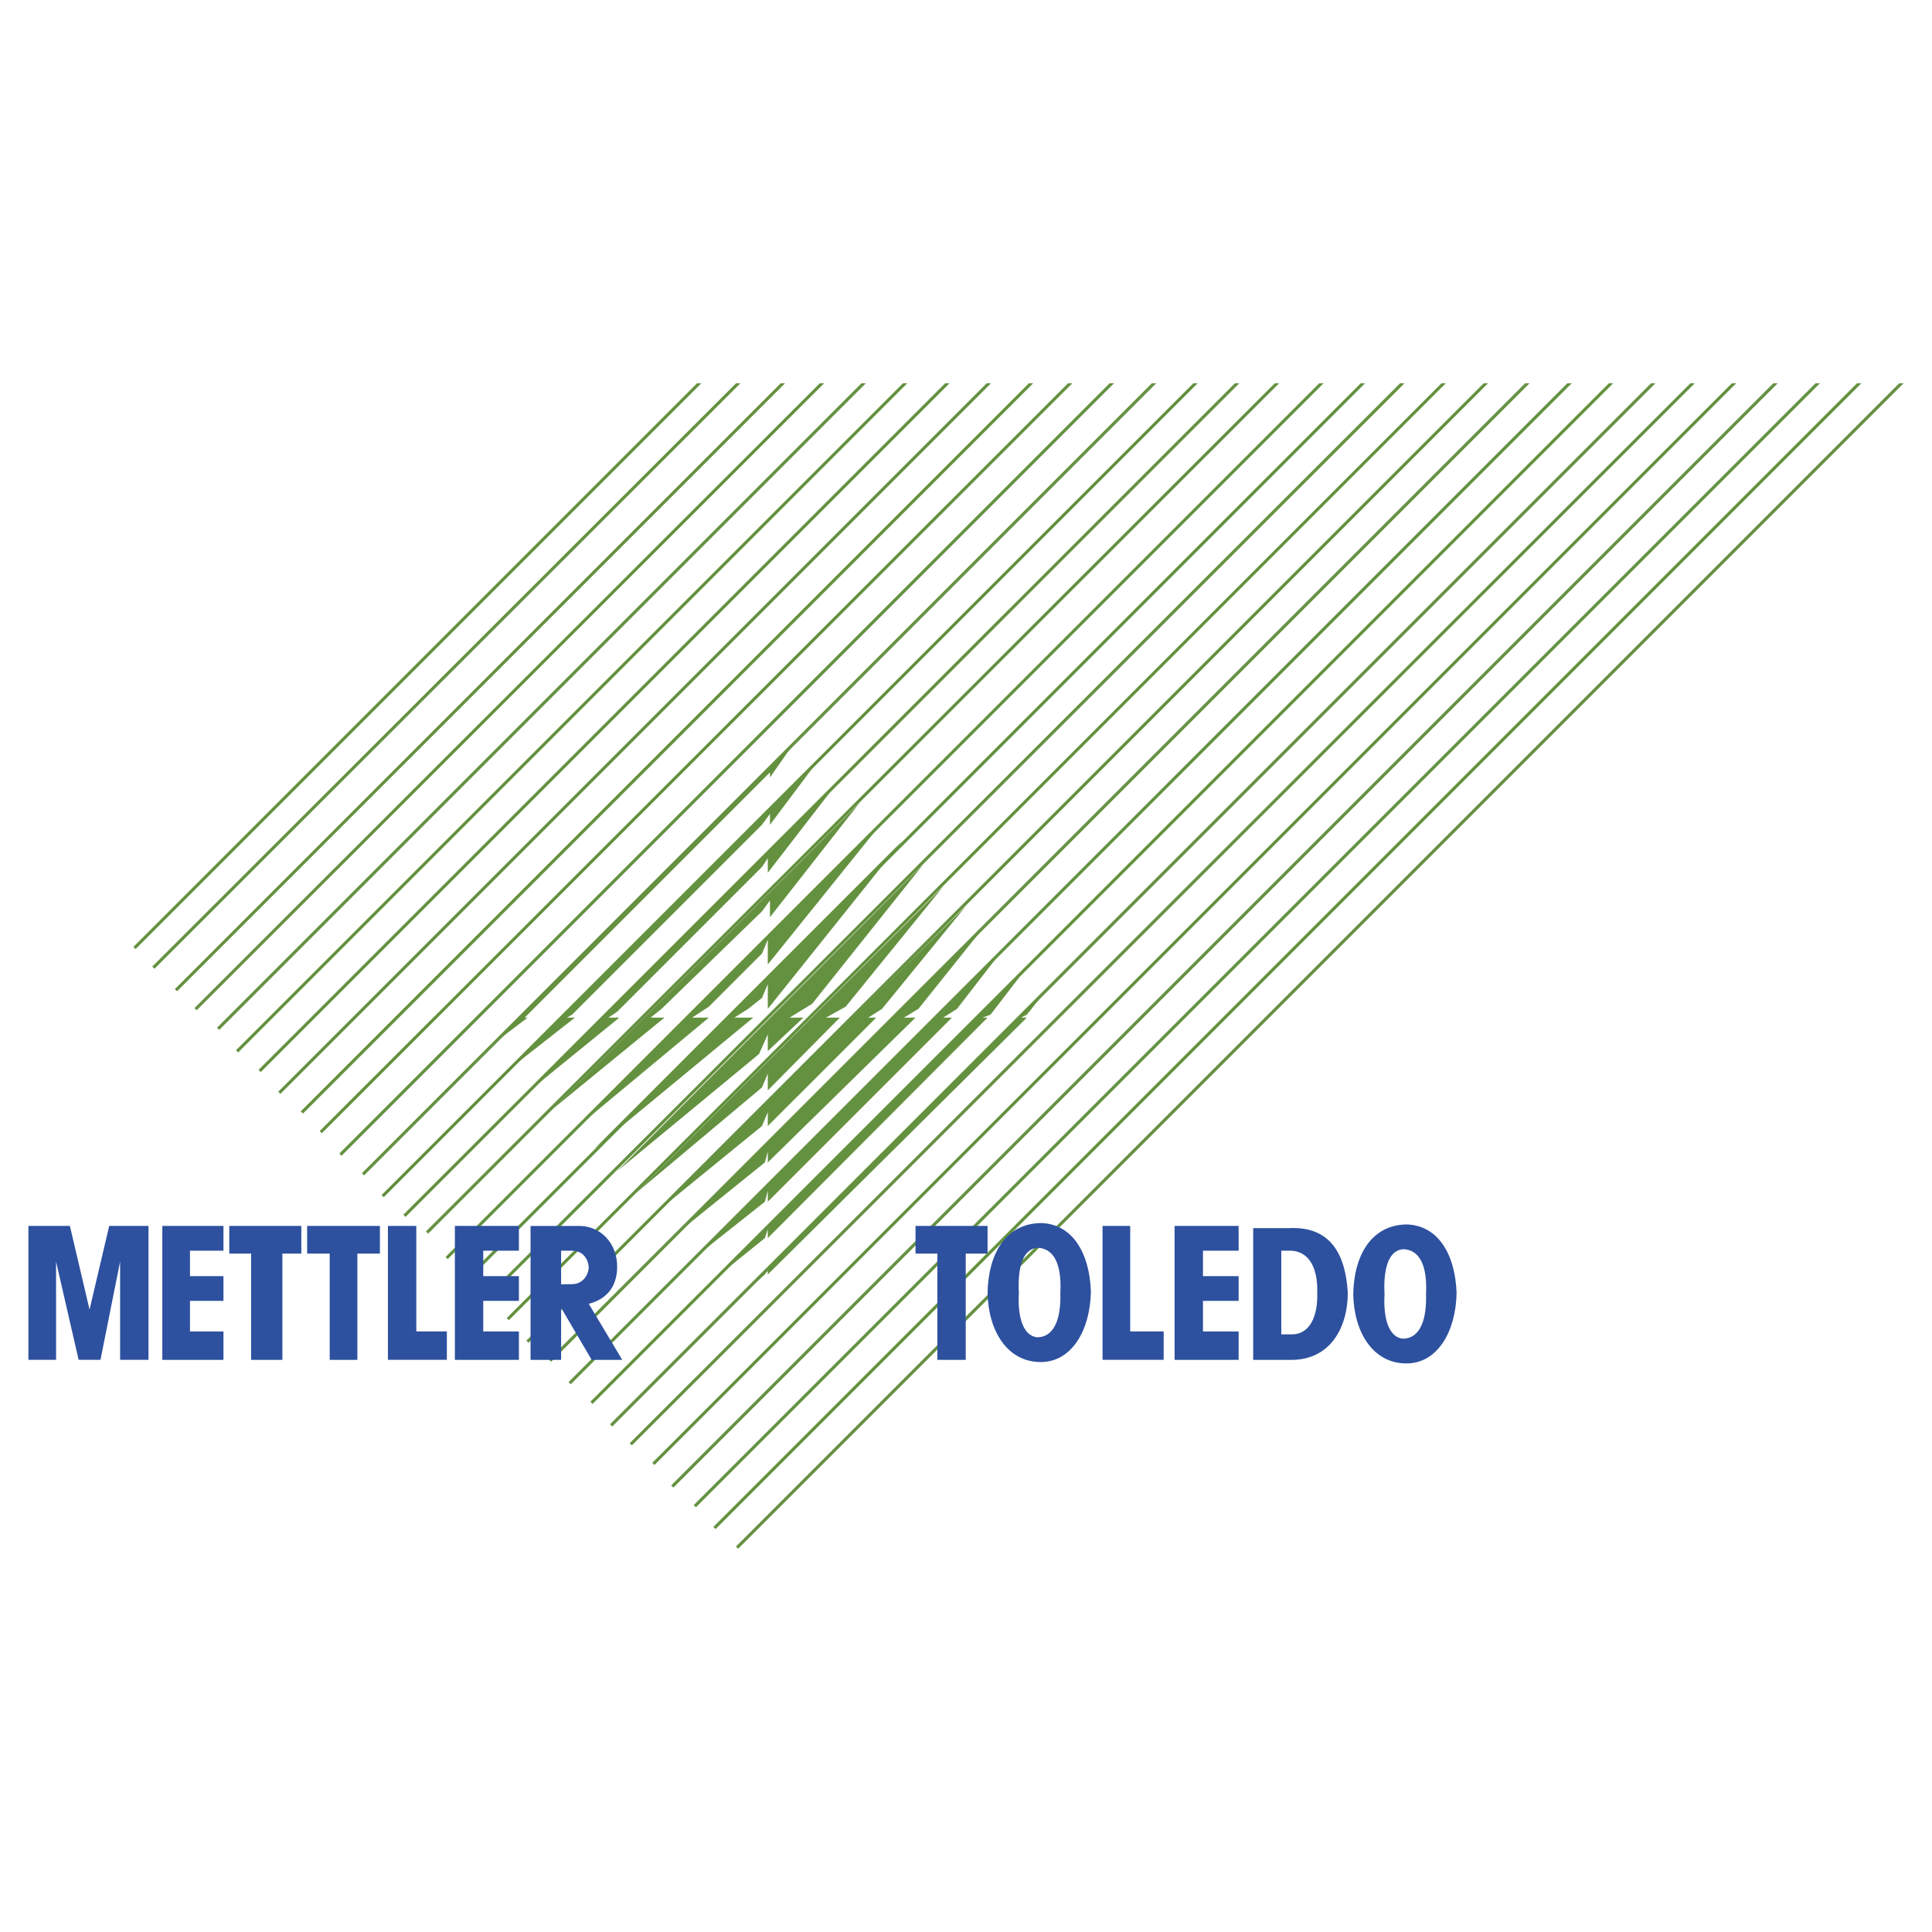
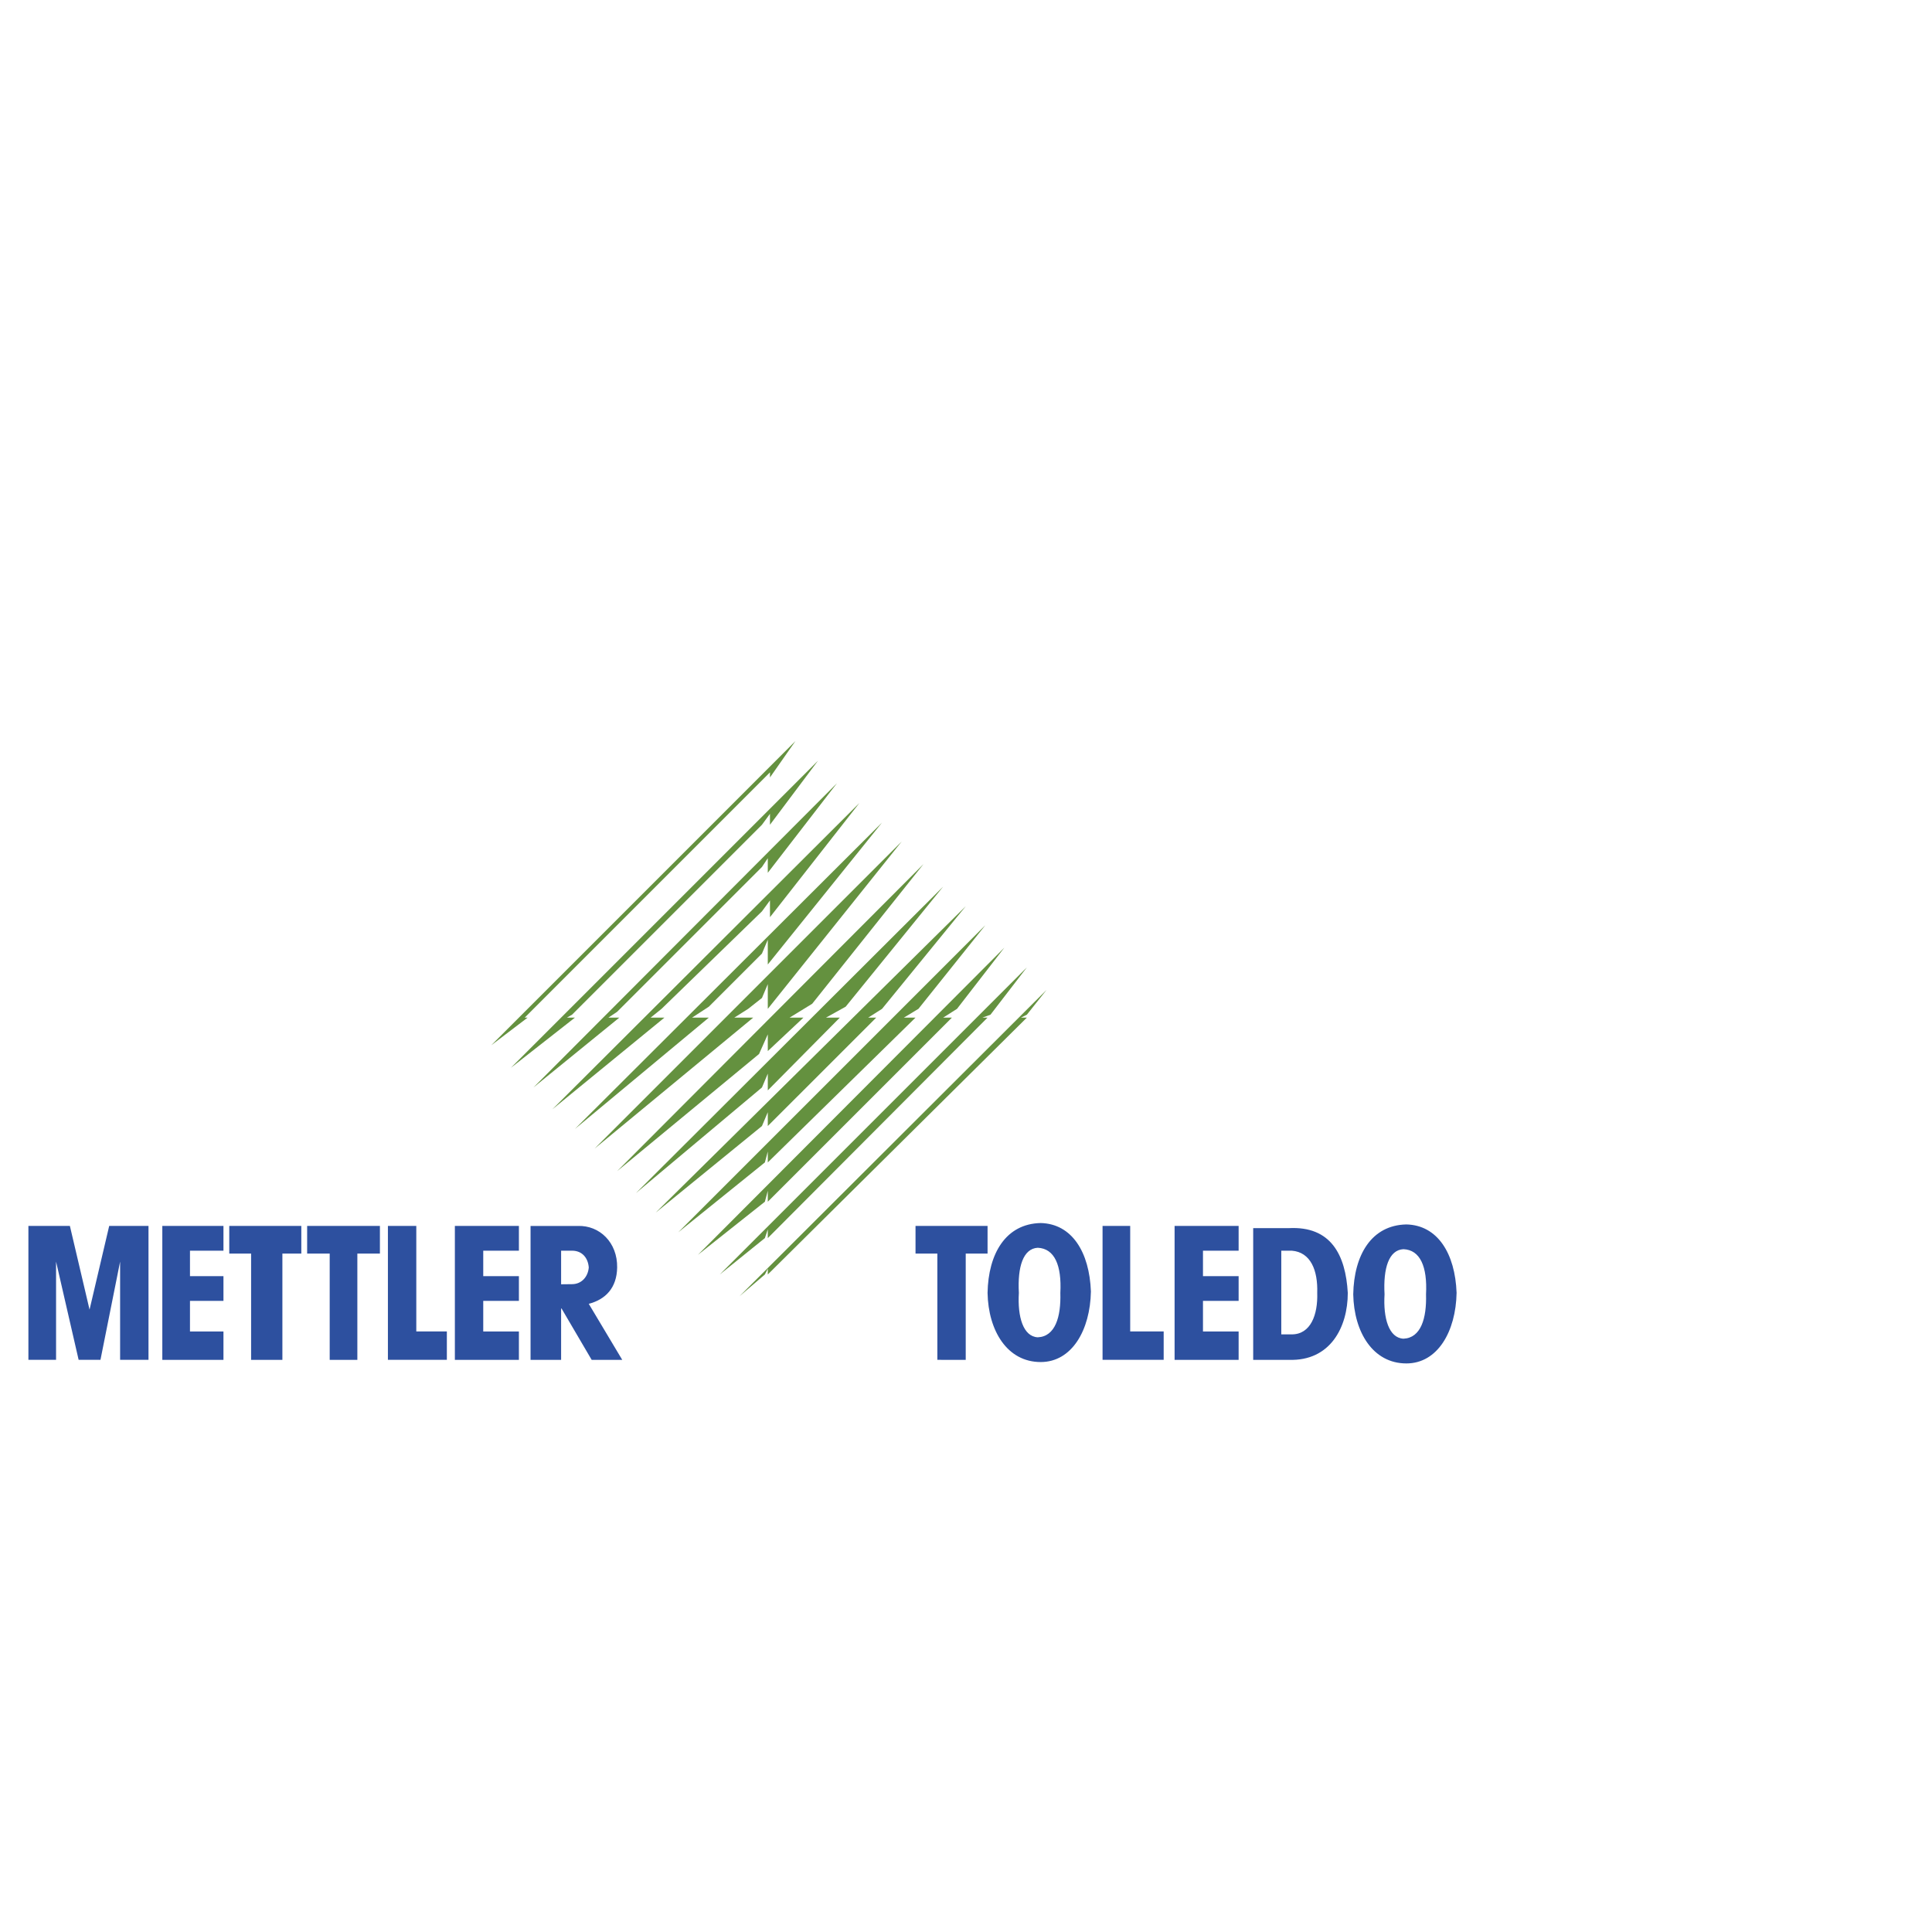
<svg xmlns="http://www.w3.org/2000/svg" width="2500" height="2500" viewBox="0 0 192.756 192.756">
  <g fill-rule="evenodd" clip-rule="evenodd">
-     <path fill="#fff" fill-opacity="0" d="M0 0h192.756v192.756H0V0z" />
    <path fill="#64913f" stroke="#64913f" stroke-width="0" stroke-miterlimit="2.613" d="M89.962 83.956l-30.64 30.64 15.828-13.069h-1.887l1.379-.873 1.379-1.088.582-1.38v2.468l13.359-16.698zM57.362 112.635l13.359-11.108h-1.67l1.67-1.089 5.3-5.301.582-1.38v2.47l11.398-14.159-30.639 30.567zM53.223 108.496l8.568-6.969h-1.089l.871-.582 14.448-14.448.582-.872v1.453l6.897-8.931-30.277 30.349zM50.972 106.535l6.39-5.008h-.799l.508-.291 18.95-18.95.799-1.089v1.089l4.792-6.39-30.64 30.639zM61.573 116.846l14.158-11.69.872-1.959v1.67l3.557-3.34h-1.379l2.251-1.381L92.14 86.207l-30.567 30.639zM63.46 119.025l12.561-10.529.582-1.379v1.67l7.188-7.26h-1.38l1.961-1.089 9.728-11.98-30.64 30.567zM65.421 120.984l10.6-8.64.582-1.379v1.379l10.818-10.817h-.799l1.379-.873 8.35-10.237-30.93 30.567zM67.672 122.945l8.64-6.97.291-1.088v1.088l14.738-14.448H90.18l1.452-.873 6.68-8.349-30.64 30.64zM69.632 125.195l6.68-5.299.291-1.089v1.089l18.369-18.369H94.1l1.38-.873 4.719-6.098-30.567 30.639zM71.811 127.156l4.501-3.631.291-.871v.871l21.926-21.998h-.508l.799-.291 3.631-4.72-30.64 30.64zM73.771 129.334l2.541-2.178.291-.58v.58l25.848-25.629h-.582l.582-.291 1.959-2.468-30.639 30.566zM49.012 104.285l3.631-2.758h-.291L76.82 77.058v.508l2.541-3.63-30.349 30.349zM55.111 110.674l11.181-9.147h-1.379l1.089-.873 10.019-9.728.799-1.09v1.671l8.931-11.4-30.64 30.567z" />
-     <path fill="#64913f" d="M48.811 129.469l91.318-91.23h-.436l-91.099 91.013.217.217zM46.633 127.799l89.56-89.559-.435-.001-89.342 89.343.217.217zM44.672 125.621l87.383-87.382h-.436l-87.164 87.163.217.219zM42.712 123.08l84.907-84.841-.435.001-84.688 84.621.216.219zM40.461 121.41l83.187-83.171h-.435l-82.969 82.952.217.219zM38.284 119.449l81.21-81.21h-.435L38.066 119.23l.218.219zM36.323 117.27l79.032-79.031h-.435l-78.815 78.816.218.215zM34.073 115.311l77.072-77.072-.438.001-76.853 76.852.219.219zM32.112 113.061l74.88-74.822h-.433l-74.663 74.603.216.219zM30.225 111.1l72.859-72.861h-.436l-72.642 72.642.219.219zM27.973 109.139l70.9-70.9h-.435l-70.682 70.683.217.217zM26.013 106.961l68.722-68.722h-.436l-68.503 68.503.217.219zM23.762 105l66.761-66.762-.436.001-66.543 66.544.218.217zM21.875 102.75l64.51-64.511h-.436l-64.293 64.292.219.219zM19.623 100.789l62.603-62.55h-.435l-62.384 62.333.216.217zM17.664 98.9l60.662-60.661h-.436L17.446 98.684l.218.216zM15.412 96.65l58.461-58.411h-.434L15.195 96.434l.217.216zM13.525 94.69l56.451-56.451h-.435L13.307 94.473l.218.217zM50.772 131.719l93.48-93.48h-.436l-93.262 93.263.218.217zM52.732 133.971l95.731-95.732h-.436l-95.513 95.513.218.219zM54.983 135.859l97.619-97.62h-.436l-97.401 97.402.218.218zM56.943 138.109l99.869-99.87h-.435l-99.651 99.652.217.218zM59.121 140.07l101.83-101.83-.435-.001L58.903 139.852l.218.218zM61.082 142.32l104.08-104.081h-.435L60.864 142.102l.218.218zM63.042 144.207L169.09 38.239h-.436L62.825 143.99l.217.217zM65.293 146.168l107.93-107.929-.436.001L65.075 145.949l.218.219zM67.181 148.42l110.18-110.181h-.435L66.963 148.201l.218.219zM69.432 150.379l112.14-112.14h-.437L69.214 150.162l.218.217zM71.392 152.557L185.711 38.239h-.436L71.174 152.34l.218.217zM73.643 154.518L189.922 38.239h-.436L73.425 154.301l.218.217z" />
    <path d="M128.879 133.131c1.889 0 2.613-1.961 2.541-4.139.072-2.25-.652-4.064-2.541-4.211h-1.045v8.35h1.045zm-.291 2.541h-3.557v-13.141h3.557c4.211-.219 5.664 2.686 5.881 6.461 0 3.412-1.742 6.826-5.881 6.68zm-19.748-6.824c-.146-3.92-1.889-6.752-5.01-6.826-3.486.074-5.229 3.051-5.301 6.971.072 3.775 1.961 6.898 5.301 6.898 3.121 0 4.938-3.196 5.01-7.043zm-5.301-4.358c1.67.074 2.396 1.744 2.252 4.502.072 2.396-.51 4.357-2.252 4.43-1.451-.072-2.033-2.033-1.887-4.43-.146-2.613.436-4.428 1.887-4.502zm41.785 4.496c-.145-3.92-1.889-6.752-5.01-6.824-3.484.072-5.229 3.049-5.301 6.971.072 3.775 1.961 6.896 5.301 6.896 3.122 0 4.938-3.193 5.01-7.043zm-5.301-4.355c1.67.072 2.396 1.742 2.252 4.502.072 2.395-.51 4.355-2.252 4.428-1.451-.072-2.033-2.033-1.887-4.428-.146-2.615.436-4.43 1.887-4.502zm-30.021-2.319h2.758v10.527h3.34v2.832h-6.098v-13.359zm-18.661 0h7.188v2.76h-2.178v10.6H93.52v-10.6h-2.178v-2.76h-.001zm25.848 0h6.389v2.469h-3.557v2.541h3.557v2.469h-3.557v3.049h3.557v2.832h-6.389v-13.36zm-94.315 0h7.188v2.76h-1.888v10.6h-3.122v-10.6h-2.178v-2.76zm15.828 0h2.832v10.527h3.049v2.832h-5.881v-13.359zm-22.508 0h6.1v2.469h-3.34v2.541h3.34v2.469h-3.34v3.049h3.34v2.832h-6.1v-13.36zm-7.26 8.35l1.96-8.35h3.921v13.359h-2.832v-9.801l-1.96 9.801H7.845l-2.251-9.801v9.801h-2.76v-13.359h4.139l1.961 8.35zm21.709-8.35h7.261v2.76h-2.251v10.6h-2.759v-10.6h-2.25v-2.76h-.001zm14.739 0h6.389v2.469h-3.558v2.541h3.558v2.469h-3.558v3.049h3.558v2.832h-6.389v-13.36zm11.689 2.469h-1.089v3.352l1.089-.012c.944 0 1.597-.727 1.67-1.67-.073-.943-.653-1.67-1.67-1.67zm-1.089 5.766v5.125h-3.049v-13.359h4.719c2.178-.072 3.958 1.658 3.921 4.139-.031 2.045-1.162 3.195-2.832 3.631l3.34 5.59h-3.05l-3.006-5.125h-.043v-.001z" fill="#2d509f" />
  </g>
</svg>